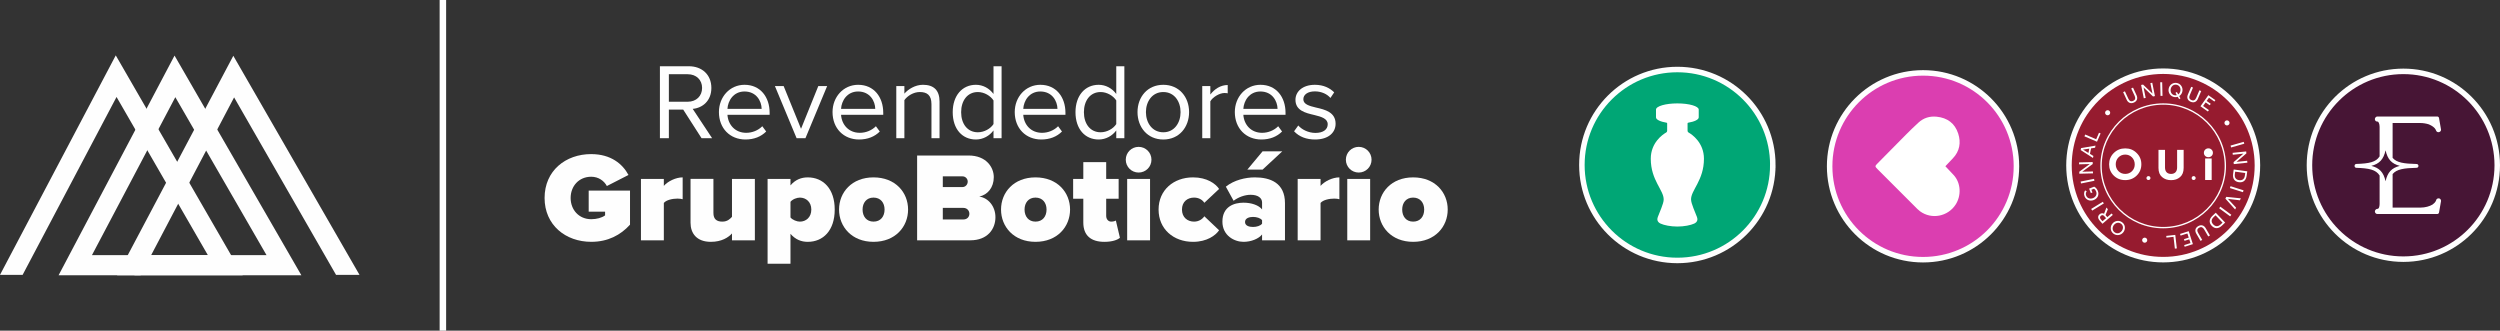
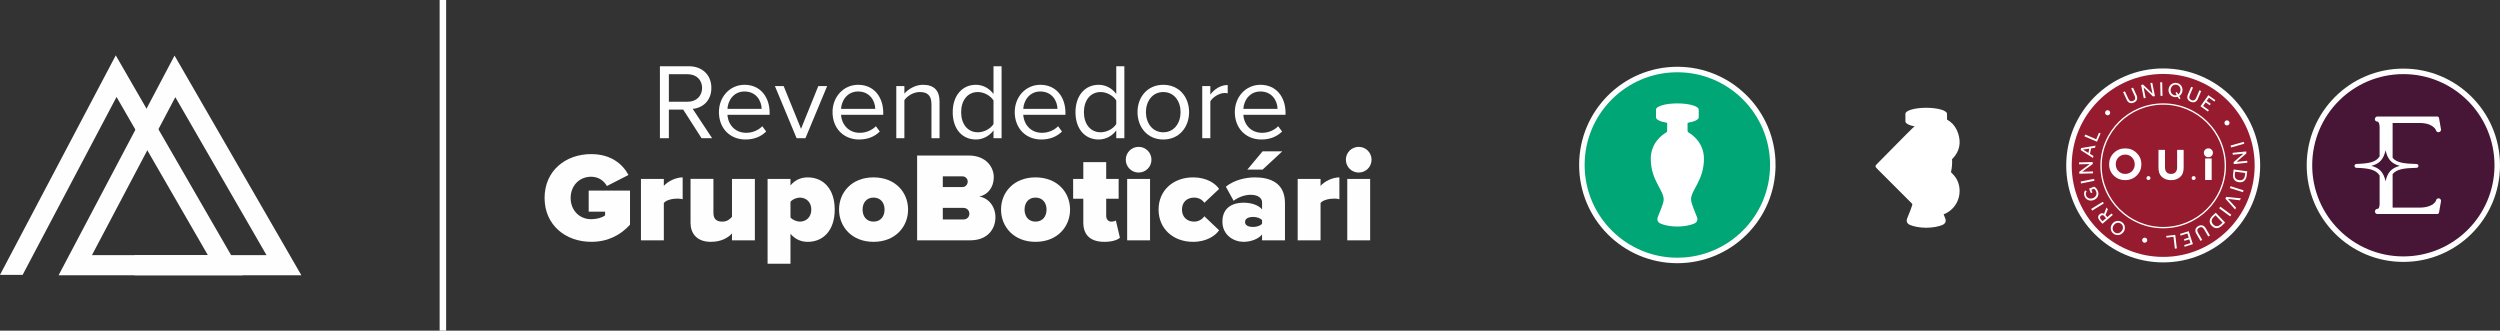
<svg xmlns="http://www.w3.org/2000/svg" viewBox="0 0 2509.35 331.89" style="shape-rendering:geometricPrecision; text-rendering:geometricPrecision; image-rendering:optimizeQuality; fill-rule:evenodd; clip-rule:evenodd" version="1.1" height="10.184mm" width="76.999mm" xml:space="preserve">
  <rect x="0" y="0" width="2509.35" height="331.89" fill="#333333" stroke="none" />
  <defs>
    <style type="text/css">
   
    .str0 {stroke:#FEFEFE;stroke-width:5.52;stroke-miterlimit:22.926}
    .str1 {stroke:#FEFEFE;stroke-width:6.52;stroke-miterlimit:22.926}
    .fil6 {fill:none}
    .fil0 {fill:#FEFEFE;fill-rule:nonzero}
    .fil1 {fill:#00A675;fill-rule:nonzero}
    .fil5 {fill:#471535;fill-rule:nonzero}
    .fil4 {fill:#961B2F;fill-rule:nonzero}
    .fil3 {fill:#DB3EB0;fill-rule:nonzero}
    .fil2 {fill:white;fill-rule:nonzero}
   
  </style>
  </defs>
  <g id="OBJECTS">
    <g id="_1503250269296">
      <path d="M704.18 138.72l-18.41 -28.7 -14.4 0 0 28.7 -8.99 0 0 -72.23 29.02 0c13.21,0 22.63,8.45 22.63,21.77 0,12.99 -8.88,20.14 -18.74,21.01l19.49 29.45 -10.61 0zm-13.86 -64.21l-18.95 0 0 27.61 18.95 0c8.55,0 14.4,-5.74 14.4,-13.86 0,-8.12 -5.85,-13.75 -14.4,-13.75z" class="fil0" />
      <path d="M747.39 85.12c15.81,0 25.12,12.34 25.12,28.05l0 2.06 -42.34 0c0.65,9.85 7.58,18.08 18.84,18.08 5.95,0 12.02,-2.38 16.13,-6.61l3.9 5.31c-5.2,5.2 -12.23,8.01 -20.79,8.01 -15.49,0 -26.64,-11.16 -26.64,-27.51 0,-15.16 10.83,-27.4 25.77,-27.4zm-17.22 24.15l34.33 0c-0.11,-7.8 -5.31,-17.44 -17.22,-17.44 -11.16,0 -16.68,9.42 -17.11,17.44z" class="fil0" />
      <polygon points="799.58,138.72 777.82,86.42 786.59,86.42 804.02,129.3 821.35,86.42 830.23,86.42 808.46,138.72" class="fil0" />
      <path d="M861.42 85.12c15.81,0 25.12,12.34 25.12,28.05l0 2.06 -42.34 0c0.65,9.85 7.58,18.08 18.84,18.08 5.95,0 12.02,-2.38 16.14,-6.61l3.9 5.31c-5.2,5.2 -12.23,8.01 -20.79,8.01 -15.49,0 -26.64,-11.16 -26.64,-27.51 0,-15.16 10.83,-27.4 25.78,-27.4zm-17.22 24.15l34.33 0c-0.11,-7.8 -5.31,-17.44 -17.22,-17.44 -11.15,0 -16.68,9.42 -17.11,17.44z" class="fil0" />
      <path d="M934.94 138.72l0 -34.22c0,-9.2 -4.66,-12.13 -11.7,-12.13 -6.39,0 -12.45,3.9 -15.48,8.12l0 38.22 -8.12 0 0 -52.3 8.12 0 0 7.58c3.68,-4.33 10.83,-8.88 18.62,-8.88 10.94,0 16.68,5.52 16.68,16.89l0 36.71 -8.12 0z" class="fil0" />
      <path d="M997.21 138.72l0 -7.8c-3.9,5.31 -10.29,9.1 -17.65,9.1 -13.64,0 -23.28,-10.4 -23.28,-27.4 0,-16.68 9.53,-27.51 23.28,-27.51 7.04,0 13.43,3.47 17.65,9.21l0 -27.83 8.12 0 0 72.23 -8.12 0zm0 -37.9c-2.92,-4.55 -9.2,-8.44 -15.7,-8.44 -10.5,0 -16.78,8.66 -16.78,20.25 0,11.59 6.28,20.14 16.78,20.14 6.5,0 12.78,-3.68 15.7,-8.23l0 -23.72z" class="fil0" />
      <path d="M1044.31 85.12c15.81,0 25.12,12.34 25.12,28.05l0 2.06 -42.34 0c0.65,9.85 7.58,18.08 18.84,18.08 5.95,0 12.02,-2.38 16.13,-6.61l3.9 5.31c-5.19,5.2 -12.23,8.01 -20.79,8.01 -15.49,0 -26.64,-11.16 -26.64,-27.51 0,-15.16 10.83,-27.4 25.77,-27.4zm-17.22 24.15l34.33 0c-0.11,-7.8 -5.31,-17.44 -17.22,-17.44 -11.16,0 -16.68,9.42 -17.11,17.44z" class="fil0" />
      <path d="M1120.44 138.72l0 -7.8c-3.9,5.31 -10.29,9.1 -17.65,9.1 -13.65,0 -23.28,-10.4 -23.28,-27.4 0,-16.68 9.53,-27.51 23.28,-27.51 7.04,0 13.43,3.47 17.65,9.21l0 -27.83 8.12 0 0 72.23 -8.12 0zm0 -37.9c-2.92,-4.55 -9.2,-8.44 -15.7,-8.44 -10.5,0 -16.78,8.66 -16.78,20.25 0,11.59 6.28,20.14 16.78,20.14 6.5,0 12.78,-3.68 15.7,-8.23l0 -23.72z" class="fil0" />
      <path d="M1141.77 112.52c0,-15.16 9.96,-27.4 25.88,-27.4 15.92,0 25.88,12.24 25.88,27.4 0,15.16 -9.96,27.51 -25.88,27.51 -15.92,0 -25.88,-12.34 -25.88,-27.51zm43.21 0c0,-10.61 -6.18,-20.14 -17.33,-20.14 -11.16,0 -17.44,9.53 -17.44,20.14 0,10.72 6.28,20.25 17.44,20.25 11.15,0 17.33,-9.53 17.33,-20.25z" class="fil0" />
      <path d="M1206.74 138.72l0 -52.3 8.12 0 0 8.45c4.22,-5.52 10.29,-9.53 17.44,-9.53l0 8.34c-0.97,-0.22 -1.95,-0.32 -3.25,-0.32 -4.98,0 -11.8,4.11 -14.19,8.34l0 37.03 -8.12 0z" class="fil0" />
      <path d="M1265.22 85.12c15.81,0 25.12,12.34 25.12,28.05l0 2.06 -42.34 0c0.65,9.85 7.58,18.08 18.84,18.08 5.95,0 12.02,-2.38 16.13,-6.61l3.9 5.31c-5.2,5.2 -12.23,8.01 -20.79,8.01 -15.48,0 -26.64,-11.16 -26.64,-27.51 0,-15.16 10.83,-27.4 25.78,-27.4zm-17.22 24.15l34.33 0c-0.11,-7.8 -5.31,-17.44 -17.22,-17.44 -11.15,0 -16.67,9.42 -17.11,17.44z" class="fil0" />
-       <path d="M1303.12 125.95c3.47,4.01 10.07,7.47 17.22,7.47 8.01,0 12.34,-3.57 12.34,-8.67 0,-5.74 -6.38,-7.58 -13.43,-9.31 -8.88,-2.06 -18.95,-4.44 -18.95,-15.27 0,-8.12 7.04,-15.05 19.49,-15.05 8.88,0 15.16,3.36 19.39,7.58l-3.79 5.63c-3.14,-3.79 -8.88,-6.61 -15.59,-6.61 -7.15,0 -11.59,3.25 -11.59,7.91 0,5.09 5.96,6.71 12.78,8.34 9.1,2.06 19.6,4.66 19.6,16.24 0,8.77 -7.04,15.81 -20.57,15.81 -8.55,0 -15.81,-2.6 -21.11,-8.23l4.22 -5.85z" class="fil0" />
      <path d="M593.44 154.69c19.78,0 31.52,9.95 37.39,20.93l-21.69 11.1c-2.81,-5.23 -8.42,-9.32 -15.7,-9.32 -12.38,0 -20.67,9.44 -20.67,21.31 0,11.87 8.29,21.31 20.67,21.31 5.49,0 10.59,-1.4 13.91,-3.83l0 -3.7 -16.46 0 0 -21.19 41.48 0 0 34.2c-9.44,10.46 -22.21,17.23 -38.92,17.23 -25.78,0 -46.83,-16.85 -46.83,-44.03 0,-27.31 21.06,-44.03 46.83,-44.03z" class="fil0" />
      <path d="M643.35 241.21l0 -61.64 22.97 0 0 7.02c3.83,-4.47 11.87,-8.55 18.89,-8.55l0 21.95c-1.14,-0.38 -3.06,-0.64 -5.23,-0.64 -4.85,0 -11.1,1.28 -13.66,4.34l0 37.52 -22.97 0z" class="fil0" />
      <path d="M734.73 241.21l0 -6.89c-3.58,3.96 -10.34,8.42 -21.19,8.42 -14.29,0 -20.42,-8.55 -20.42,-19.14l0 -44.03 22.97 0 0 34.2c0,6.25 3.32,8.68 8.93,8.68 5.1,0 7.79,-2.68 9.7,-4.85l0 -38.03 22.97 0 0 61.64 -22.97 0z" class="fil0" />
      <path d="M793.43 264.7l-22.97 0 0 -85.12 22.97 0 0 6.51c4.98,-5.87 10.98,-8.04 17.35,-8.04 15.32,0 27.06,11.23 27.06,32.29 0,21.18 -11.74,32.41 -27.06,32.41 -6.38,0 -12.25,-2.17 -17.35,-8.04l0 29.99zm9.44 -66.36c-2.94,0 -7.27,1.53 -9.44,4.21l0 15.7c2.04,2.55 6.51,4.21 9.44,4.21 6.12,0 11.48,-4.34 11.48,-12.12 0,-7.66 -5.36,-12 -11.48,-12z" class="fil0" />
      <path d="M842.19 210.33c0,-17.23 12.76,-32.29 34.58,-32.29 21.95,0 34.71,15.06 34.71,32.29 0,17.23 -12.76,32.41 -34.71,32.41 -21.82,0 -34.58,-15.19 -34.58,-32.41zm45.69 0c0,-6.76 -3.96,-12 -11.1,-12 -7.02,0 -10.98,5.23 -10.98,12 0,6.89 3.96,12.12 10.98,12.12 7.15,0 11.1,-5.23 11.1,-12.12z" class="fil0" />
      <path d="M920.55 241.21l0 -85.12 51.68 0c17.61,0 25.27,11.74 25.27,21.69 0,10.59 -6.25,17.74 -14.55,19.52 9.19,1.4 16.21,9.83 16.21,20.8 0,11.87 -8.04,23.1 -25.14,23.1l-53.47 0zm25.78 -53.47l19.91 0c2.68,0 5.1,-2.42 5.1,-5.49 0,-2.93 -2.42,-5.23 -5.1,-5.23l-19.91 0 0 10.72zm0 32.54l20.67 0c3.7,0 6,-2.55 6,-5.74 0,-3.06 -2.3,-5.87 -6,-5.87l-20.67 0 0 11.61z" class="fil0" />
      <path d="M1004.78 210.33c0,-17.23 12.76,-32.29 34.58,-32.29 21.95,0 34.71,15.06 34.71,32.29 0,17.23 -12.76,32.41 -34.71,32.41 -21.83,0 -34.58,-15.19 -34.58,-32.41zm45.68 0c0,-6.76 -3.96,-12 -11.1,-12 -7.02,0 -10.98,5.23 -10.98,12 0,6.89 3.96,12.12 10.98,12.12 7.14,0 11.1,-5.23 11.1,-12.12z" class="fil0" />
      <path d="M1087.36 223.35l0 -23.86 -10.21 0 0 -19.91 10.21 0 0 -16.85 22.97 0 0 16.85 12.5 0 0 19.91 -12.5 0 0 17.23c0,3.19 2.04,5.74 5.1,5.74 2.04,0 4.08,-0.64 4.6,-1.15l4.08 17.35c-2.42,2.17 -7.78,4.08 -15.56,4.08 -13.66,0 -21.19,-6.51 -21.19,-19.4z" class="fil0" />
      <path d="M1129.98 160.3c0,-7.15 5.74,-12.89 12.89,-12.89 7.15,0 12.89,5.74 12.89,12.89 0,7.15 -5.74,12.89 -12.89,12.89 -7.15,0 -12.89,-5.74 -12.89,-12.89zm1.4 19.27l22.97 0 0 61.64 -22.97 0 0 -61.64z" class="fil0" />
      <path d="M1197.49 178.04c14.04,0 22.72,6.38 26.16,11.61l-14.8 13.91c-1.91,-2.94 -5.49,-5.23 -10.34,-5.23 -6.51,0 -12.12,4.08 -12.12,12 0,7.91 5.61,12.12 12.12,12.12 4.85,0 8.42,-2.55 10.34,-5.36l14.8 14.04c-3.44,5.1 -12.12,11.61 -26.16,11.61 -19.52,0 -34.58,-12.76 -34.58,-32.41 0,-19.52 15.06,-32.29 34.58,-32.29z" class="fil0" />
      <path d="M1266.79 241.21l0 -5.87c-3.44,4.34 -10.98,7.4 -18.63,7.4 -9.19,0 -21.18,-6.25 -21.18,-20.29 0,-15.31 12,-19.01 21.18,-19.01 8.04,0 15.31,2.55 18.63,6.76l0 -7.02c0,-4.34 -3.95,-7.66 -11.48,-7.66 -5.74,0 -12.25,2.3 -17.1,6l-7.78 -14.16c8.29,-6.64 19.78,-9.32 29.1,-9.32 15.32,0 30.25,5.36 30.25,25.91l0 37.26 -22.97 0zm0 -20.16c-1.53,-2.17 -5.49,-3.32 -9.06,-3.32 -3.83,0 -8.04,1.28 -8.04,5.1 0,3.83 4.21,4.98 8.04,4.98 3.57,0 7.53,-1.15 9.06,-3.32l0 -3.45zm0.51 -50.79l-15.31 0 15.31 -18.37 19.78 0 -19.78 18.37z" class="fil0" />
      <path d="M1302.53 241.21l0 -61.64 22.97 0 0 7.02c3.83,-4.47 11.87,-8.55 18.89,-8.55l0 21.95c-1.15,-0.38 -3.06,-0.64 -5.23,-0.64 -4.85,0 -11.1,1.28 -13.66,4.34l0 37.52 -22.97 0z" class="fil0" />
      <path d="M1350.9 160.3c0,-7.15 5.74,-12.89 12.89,-12.89 7.15,0 12.89,5.74 12.89,12.89 0,7.15 -5.74,12.89 -12.89,12.89 -7.15,0 -12.89,-5.74 -12.89,-12.89zm1.4 19.27l22.97 0 0 61.64 -22.97 0 0 -61.64z" class="fil0" />
-       <path d="M1383.83 210.33c0,-17.23 12.77,-32.29 34.59,-32.29 21.95,0 34.71,15.06 34.71,32.29 0,17.23 -12.76,32.41 -34.71,32.41 -21.82,0 -34.59,-15.19 -34.59,-32.41zm45.69 0c0,-6.76 -3.96,-12 -11.1,-12 -7.02,0 -10.98,5.23 -10.98,12 0,6.89 3.96,12.12 10.98,12.12 7.14,0 11.1,-5.23 11.1,-12.12z" class="fil0" />
      <path d="M1779.44 165.6c0,52.91 -42.88,95.79 -95.78,95.82l-0.08 0c-52.9,-0.02 -95.78,-42.91 -95.78,-95.82 0,-52.92 42.9,-95.82 95.82,-95.82 52.92,0 95.82,42.9 95.82,95.82z" class="fil1 str0" />
      <path d="M1697.37 200.53c-0.37,-9.49 12.95,-19.36 12.95,-41.18 0.01,-16.14 -11.96,-24.41 -15.47,-26.35 -0.6,-0.33 -0.97,-0.96 -0.97,-1.66 -0.01,-1.8 -0.03,-5.18 -0.01,-7.51 0,-0.32 0.23,-0.6 0.55,-0.65 6.37,-1.08 10.66,-3.09 10.66,-5.39l0 -7.77c0,-3.44 -9.6,-6.23 -21.45,-6.23 -11.84,0 -21.44,2.79 -21.44,6.23l0 7.77c0,2.3 4.29,4.31 10.66,5.39 0.31,0.05 0.54,0.33 0.55,0.65 0.02,2.32 -0.01,5.71 -0.01,7.51 -0,0.69 -0.38,1.33 -0.97,1.66 -3.52,1.93 -15.48,10.2 -15.47,26.35 0.01,21.82 13.32,31.69 12.95,41.18 -0.15,4.07 -4.05,12.33 -5.94,17.41 -0.81,2.18 -0.66,4.87 2.84,6.5 3.56,1.63 10.12,2.96 16.86,2.96 6.74,0 13.29,-1.33 16.86,-2.96 3.5,-1.63 3.64,-4.32 2.84,-6.5 -1.9,-5.09 -5.79,-13.35 -5.95,-17.41z" class="fil2" />
      <path d="M1946.82 202.41c-0.36,-9.24 12.61,-18.86 12.62,-40.12 0,-15.72 -11.65,-23.78 -15.07,-25.67 -0.58,-0.32 -0.95,-0.93 -0.95,-1.61 -0.01,-1.75 -0.03,-5.05 -0.01,-7.31 0,-0.31 0.23,-0.58 0.53,-0.63 6.21,-1.05 10.38,-3.01 10.38,-5.25l0 -7.57c0,-3.35 -9.36,-6.07 -20.89,-6.07 -11.54,0 -20.89,2.72 -20.89,6.07l0 7.57c0,2.24 4.17,4.2 10.38,5.25 0.31,0.05 0.53,0.32 0.53,0.63 0.02,2.26 -0.01,5.57 -0.02,7.31 -0,0.68 -0.37,1.3 -0.95,1.61 -3.43,1.89 -15.08,9.94 -15.07,25.67 0,21.25 12.97,30.88 12.62,40.12 -0.15,3.96 -3.94,12.01 -5.79,16.96 -0.79,2.12 -0.65,4.75 2.76,6.34 3.47,1.59 9.86,2.88 16.42,2.88 6.56,0 12.95,-1.3 16.42,-2.88 3.42,-1.59 3.56,-4.21 2.76,-6.34 -1.85,-4.95 -5.64,-13 -5.79,-16.96z" class="fil2" />
-       <path d="M2023.98 166.96c-0.02,51.75 -41.96,93.69 -93.71,93.71l-0.08 0c-51.76,-0.02 -93.71,-41.99 -93.71,-93.75 0,-51.74 41.91,-93.69 93.63,-93.75l0.24 0c51.71,0.06 93.61,41.99 93.63,93.71l0 0.08z" class="fil3 str0" />
      <path d="M1952.64 166.85c2.78,2.96 5.53,5.84 8.25,8.77 7.51,8.07 7.82,20.76 2.11,29.64 -7.79,12.13 -24.23,15.33 -35.83,6.78 -1.84,-1.37 -3.47,-3.09 -5.09,-4.73 -12.45,-12.42 -24.9,-24.84 -37.29,-37.3 -3.02,-3.03 -3.02,-3.17 -0.02,-6.21 9.44,-9.6 18.9,-19.21 28.42,-28.75 4.04,-4.05 8.17,-8.07 12.39,-11.94 5.16,-4.76 11.34,-6.67 18.33,-5.97 10.77,1.06 18.26,6.67 21.6,16.87 2.96,9.08 1.52,17.71 -5.34,24.92 -2.2,2.34 -4.43,4.66 -6.64,6.99 -0.31,0.33 -0.61,0.66 -0.88,0.95z" class="fil2" />
      <path d="M2265.86 166.24c-0.11,52.14 -42.41,94.38 -94.57,94.38 -52.23,0 -94.58,-42.34 -94.58,-94.58 0,-52.18 42.26,-94.49 94.42,-94.58l0.31 0c52.1,0.09 94.31,42.29 94.42,94.38l0 0.39z" class="fil4 str0" />
      <path d="M2152.11 243.55c-1.36,-0.33 -2.22,-1.72 -1.89,-3.08 0.33,-1.35 1.75,-2.2 3.11,-1.87 1.36,0.33 2.22,1.74 1.88,3.1 -0.34,1.35 -1.75,2.18 -3.11,1.85zm32.85 5.79l-1.96 0.22 -1.36 -11.84 -7.09 0.8 -0.2 -1.73 9.06 -1.03 1.56 13.57zm16.13 -4.29l-8.23 2.63 -0.53 -1.66 6.35 -2.03 -1.22 -3.78 -4.78 1.53 -0.54 -1.68 4.78 -1.53 -1.36 -4.21 -6.82 2.17 -0.54 -1.68 8.7 -2.78 4.19 13zm17.12 -8.69l-1.71 0.98 -4.02 -6.91c-1.25,-2.14 -2.77,-3.21 -5.12,-1.85 -2.33,1.34 -2.16,3.19 -0.91,5.33l4.02 6.91 -1.71 0.98 -4.26 -7.31c-1.56,-2.7 -1.3,-5.66 1.92,-7.52 3.23,-1.86 5.97,-0.62 7.53,2.07l4.26 7.32zm3.77 -18.5c-2.5,2.34 -2.78,4.94 -0.5,7.34 2.3,2.43 4.89,2.47 7.54,-0.02l1.81 -1.7 -7 -7.37 -1.85 1.75zm11.5 5.55l-3.34 3.14c-3.16,2.97 -6.87,3.56 -10.15,0.1 -3.18,-3.35 -2.44,-7.06 0.74,-10.04l3.32 -3.12 9.42 9.92zm6.2 -7.83l-1.18 1.58 -11.03 -8.13 1.18 -1.58 11.03 8.13zm9.57 -16.49l-1 1.95 -11.95 -1.41 8.14 8.81 -0.95 1.84 -9.8 -10.92 0.92 -1.79 14.64 1.52zm2.69 -8.07l-0.6 1.87 -13.07 -4.15 0.6 -1.87 13.08 4.15zm-8.74 -16.22c-0.46,3.39 0.97,5.58 4.25,6.02 3.33,0.45 5.36,-1.14 5.85,-4.73l0.33 -2.45 -10.09 -1.36 -0.34 2.52zm12.46 -2.87l-0.62 4.52c-0.58,4.28 -3.1,7.06 -7.82,6.43 -4.59,-0.62 -6.36,-3.97 -5.77,-8.27l0.61 -4.5 13.61 1.83zm-1.07 -19.94l0.21 1.97 -9.88 8.52 10.66 -1.11 0.2 1.92 -13.65 1.42 -0.21 -1.96 9.9 -8.54 -10.68 1.11 -0.2 -1.91 13.65 -1.42zm-2.47 -9.63l0.54 1.89 -13.2 3.76 -0.54 -1.89 13.2 -3.76zm-14.68 -20.44c0.79,1.15 0.49,2.76 -0.67,3.55 -1.16,0.78 -2.79,0.47 -3.57,-0.68 -0.79,-1.15 -0.48,-2.77 0.69,-3.55 1.16,-0.78 2.77,-0.46 3.56,0.69zm-20.81 -26.38l7.05 4.97 -1.01 1.42 -5.44 -3.84 -2.31 3.24 4.1 2.89 -1.02 1.44 -4.1 -2.89 -2.57 3.6 5.84 4.12 -1.02 1.43 -7.46 -5.26 7.94 -11.14zm-17.24 -8.41l1.82 0.77 -3.14 7.35c-0.97,2.28 -0.92,4.13 1.58,5.19 2.48,1.05 3.86,-0.19 4.84,-2.47l3.14 -7.35 1.82 0.77 -3.33 7.78c-1.23,2.86 -3.77,4.43 -7.2,2.98 -3.43,-1.45 -4.08,-4.38 -2.85,-7.24l3.33 -7.78zm-15.78 6.04l1.39 -0.81 1.38 2.42c1.13,-0.79 1.93,-2.11 2.18,-3.67 0.47,-2.89 -1.05,-5.6 -4.02,-6.08 -2.97,-0.48 -5.27,1.62 -5.74,4.51 -0.47,2.89 1.05,5.62 4.01,6.1 0.75,0.12 1.47,0.09 2.15,-0.11l-1.35 -2.35zm2.29 4c-1.03,0.33 -2.18,0.46 -3.38,0.26 -3.92,-0.63 -6.42,-4.25 -5.78,-8.19 0.64,-3.94 4.16,-6.61 8.09,-5.98 3.92,0.63 6.41,4.27 5.77,8.21 -0.35,2.18 -1.57,3.93 -3.27,4.99l1.3 2.22 -1.36 0.82 -1.37 -2.33zm-17.59 -14.59l1.97 -0.04 0.31 13.65 -1.98 0.05 -0.31 -13.65zm-19.19 2.69l1.96 -0.39 9.44 9 -2.1 -10.46 1.9 -0.37 2.68 13.39 -1.93 0.38 -9.47 -9.02 2.1 10.48 -1.9 0.37 -2.68 -13.39zm-18.06 7.21l1.8 -0.82 3.36 7.25c1.04,2.25 2.46,3.44 4.92,2.32 2.45,-1.12 2.45,-2.97 1.41,-5.22l-3.36 -7.25 1.8 -0.82 3.56 7.67c1.31,2.83 0.77,5.76 -2.61,7.31 -3.38,1.55 -6,0.07 -7.3,-2.76l-3.56 -7.68zm-17.37 18.91c0.97,-1 2.62,-1.05 3.62,-0.08 1.01,0.96 1.04,2.62 0.07,3.62 -0.97,1 -2.63,1.03 -3.64,0.07 -1.01,-0.96 -1.03,-2.6 -0.06,-3.6zm-21.46 25.45l0.79 -1.81 11 4.72 2.83 -6.52 1.61 0.69 -3.61 8.33 -12.61 -5.41zm4.9 12.33l-6.35 0.96 5.46 3.39 0.89 -4.35zm-8.69 1.45l0.4 -1.97 14.52 -2.5 -0.44 2.14 -4.03 0.62 -1.13 5.49 3.46 2.14 -0.41 2.03 -12.37 -7.97zm-1.34 23.75l-0.05 -1.99 10.52 -7.73 -10.72 0.28 -0.05 -1.92 13.72 -0.35 0.05 1.96 -10.54 7.75 10.74 -0.28 0.05 1.92 -13.72 0.36zm1.7 9.79l-0.39 -1.93 13.46 -2.72 0.39 1.93 -13.45 2.72zm9.88 9.65l-1.78 -4.45 5.09 -2.01c1.24,0.61 2.69,1.8 3.7,4.33 1.58,3.96 -0.27,7.57 -4.08,9.08 -3.73,1.47 -7.75,0.06 -9.26,-3.72 -1.09,-2.72 -0.22,-4.74 0.54,-5.92l1.62 0.86c-0.64,0.96 -1.31,2.48 -0.56,4.38 1.12,2.8 4.09,3.6 6.87,2.51 2.95,-1.16 4.24,-3.91 3.18,-6.58 -0.59,-1.47 -1.32,-2.32 -2.21,-2.83l-2.6 1.02 1.08 2.7 -1.59 0.63zm1.35 17.58l-1.04 -1.67 11.67 -7.19 1.04 1.67 -11.67 7.19zm12.19 5.61c-1.12,-1.31 -2.39,-1.36 -3.47,-0.43 -1.14,0.97 -1.16,2.29 -0.09,3.53l1.69 1.96 3.58 -3.07 -1.72 -1.98zm-1.91 7.61l-2.86 -3.3c-2.28,-2.64 -1.54,-4.95 -0.06,-6.21 1.33,-1.13 2.92,-1.45 4.56,-0.58l2.35 -6.22 1.45 1.68 -2.34 5.86 1.8 2.08 4.26 -3.65 1.25 1.44 -10.4 8.91zm11.41 1.35c-1.74,2.39 -1.6,5.47 0.84,7.24 2.43,1.76 5.43,0.93 7.17,-1.45 1.71,-2.34 1.61,-5.47 -0.82,-7.23 -2.45,-1.77 -5.48,-0.9 -7.19,1.44zm9.69 6.98c-2.35,3.21 -6.68,4.03 -9.9,1.7 -3.22,-2.32 -3.79,-6.69 -1.44,-9.9 2.36,-3.23 6.71,-4.03 9.93,-1.71 3.19,2.31 3.77,6.67 1.41,9.9zm39.88 -127.85c-34.01,0 -61.69,27.53 -61.69,61.36 0,33.83 27.67,61.35 61.69,61.35 34.01,0 61.69,-27.53 61.69,-61.35 0,-33.83 -27.67,-61.36 -61.69,-61.36zm0 124.07c-34.77,0 -63.06,-28.14 -63.06,-62.72 0,-34.58 28.29,-62.72 63.06,-62.72 34.77,0 63.06,28.14 63.06,62.72 0,34.58 -28.29,62.72 -63.06,62.72zm32.57 -50.43c0,0.56 -0.19,1.01 -0.57,1.4 -0.39,0.38 -0.86,0.57 -1.43,0.57 -0.57,0 -1.05,-0.19 -1.43,-0.57 -0.38,-0.38 -0.57,-0.83 -0.57,-1.39 0,-0.55 0.2,-1.03 0.58,-1.41 0.39,-0.39 0.86,-0.58 1.43,-0.58 0.57,0 1.04,0.19 1.42,0.58 0.39,0.38 0.58,0.84 0.58,1.4zm-45.37 0c0,0.56 -0.19,1.01 -0.57,1.4 -0.39,0.38 -0.86,0.57 -1.44,0.57 -0.57,0 -1.05,-0.19 -1.43,-0.57 -0.38,-0.38 -0.57,-0.83 -0.57,-1.39 0,-0.55 0.19,-1.03 0.58,-1.41 0.39,-0.39 0.86,-0.58 1.43,-0.58 0.57,0 1.04,0.19 1.42,0.58 0.39,0.38 0.58,0.84 0.58,1.4zm62.69 -25.37c0,1.25 -0.42,2.28 -1.3,3.15 -0.88,0.86 -1.94,1.28 -3.24,1.28 -1.29,0 -2.37,-0.43 -3.22,-1.28 -0.87,-0.86 -1.29,-1.89 -1.29,-3.14 0,-1.24 0.44,-2.31 1.3,-3.17 0.88,-0.88 1.94,-1.3 3.22,-1.3 1.29,0 2.34,0.43 3.21,1.31 0.88,0.86 1.31,1.89 1.31,3.15zm-1.24 27.34l-6.56 0 0 -21.63 6.56 0 0 21.63zm-53.39 -12.24l0 -18.03 6.56 0 0 17.73c0,4.07 2.22,6.41 6.09,6.41 3.79,0 6.05,-2.4 6.05,-6.41l0 -17.73 6.56 0 0 18.03c0,4.14 -1.17,7.17 -3.57,9.26 -2.4,2.09 -5.36,3.1 -9.04,3.1 -3.64,0 -6.6,-1.01 -9.04,-3.11 -2.43,-2.08 -3.61,-5.11 -3.61,-9.26zm-26.56 3.35l-0 0c-1.83,1.82 -4.13,2.75 -6.81,2.75 -2.66,0 -4.94,-0.93 -6.77,-2.75 -1.83,-1.87 -2.76,-4.19 -2.76,-6.91 0,-2.74 0.93,-5.08 2.76,-6.95 1.82,-1.85 4.1,-2.79 6.78,-2.79 2.65,0 4.91,0.94 6.73,2.79 1.81,1.81 2.76,4.14 2.8,6.94 0.05,2.7 -0.87,5.02 -2.71,6.91zm-6.82 -22.87c-4.6,0 -8.37,1.53 -11.53,4.67 -3.09,3.07 -4.65,6.88 -4.65,11.33 0,4.43 1.55,8.21 4.61,11.25 3.06,3.04 6.94,4.59 11.53,4.59 4.58,0 8.47,-1.54 11.57,-4.59 3.13,-3.11 4.65,-6.8 4.65,-11.29 0,-4.5 -1.53,-8.2 -4.69,-11.3 -3.12,-3.14 -6.87,-4.67 -11.48,-4.67z" class="fil2" />
      <path d="M2506.59 166.12c-0.13,51.9 -42.19,93.93 -94.09,94.01l-0.31 0c-51.98,-0.08 -94.1,-42.25 -94.1,-94.25 0,-52.06 42.2,-94.25 94.25,-94.25 51.98,0 94.12,42.07 94.25,94.01l0 0.47z" class="fil5 str0" />
      <path d="M2394.49 181.92c-2.01,-9.01 -6.13,-13.36 -14.27,-15.43 8.11,-2.09 12.25,-6.51 14.27,-15.63 2.01,9.11 6.12,13.53 14.32,15.63 -8.23,2.07 -12.33,6.43 -14.32,15.43zm53.88 17.25c-0.18,-0.06 -0.37,-0.09 -0.57,-0.09 -1.44,0 -2.4,0.83 -2.64,2.13l-0.02 0c0,0 -0.45,1.96 -3.55,4.12 -2.87,1.74 -7.24,3.05 -12.25,3.05l-27.78 0 0 -33.68c4.06,-4.86 11.29,-5.98 24.16,-6.28 0.98,-0.02 1.77,-0.83 1.77,-1.81l0 -0.18c0,-0.98 -0.79,-1.79 -1.77,-1.81 -12.87,-0.3 -20.1,-1.35 -24.16,-6.16l0 -34.98 27.78 0c2.9,0 5.82,0.49 8.35,1.28 0.19,0.08 0.38,0.15 0.58,0.23 6.21,2.72 6.82,5.85 6.82,5.85l0.01 0c0.01,0.01 0,0.02 0.01,0.03 0.3,1.2 1.65,2.1 2.93,1.78 1.73,-0.43 2.1,-1.59 2.1,-2.48 0,-0.1 -0.01,-0.21 -0.03,-0.31l-1.98 -11.4c-0.15,-0.87 -0.91,-1.51 -1.79,-1.51l-60.12 0c-1.05,0 -1.98,0.77 -2.38,1.97 -0.06,0.18 -0.09,0.38 -0.09,0.57 0,0.97 0.39,2.6 3,2.6 0.41,0.07 1.75,1.83 1.75,5.24l0 29.65c-3.67,5.84 -10.53,7.17 -23.37,7.59 -0.93,0.03 -1.68,0.75 -1.75,1.67l-0.02 0.27c-0.04,0.5 0.13,0.98 0.46,1.35 0.33,0.37 0.8,0.59 1.29,0.6 12.85,0.41 19.72,1.83 23.39,7.72l0 28.33c0,1.55 -0.22,5.17 -2.27,5.17 -1.05,0 -1.98,0.77 -2.38,1.96 -0.07,0.19 -0.1,0.38 -0.1,0.58 0,1.44 1.11,2.61 2.48,2.61l60.12 0c0.88,0 1.63,-0.64 1.79,-1.5l1.98 -11.34c0.02,-0.1 0.03,-0.21 0.03,-0.31 0,-1.2 -0.66,-2.14 -1.77,-2.51z" class="fil2" />
      <g>
        <path d="M92.28 256.11l175.25 0 -91.55 -158.57 -83.7 158.57zm210.21 20.19l-243.69 0 116.39 -220.5 127.31 220.5z" class="fil0" />
        <polygon points="243.62,276.3 135,276.3 135,256.11 208.65,256.11 116.98,97.33 22.71,275.88 -0,275.88 116.19,55.58" class="fil0" />
-         <polygon points="234.19,56.01 117.76,275.88 117.54,276.3 141.1,276.3 141.31,275.88 234.98,97.76 337.29,275.88 360.84,275.88" class="fil0" />
      </g>
      <line y2="331.89" x2="444.54" y1="0" x1="444.54" class="fil6 str1" />
    </g>
  </g>
</svg>